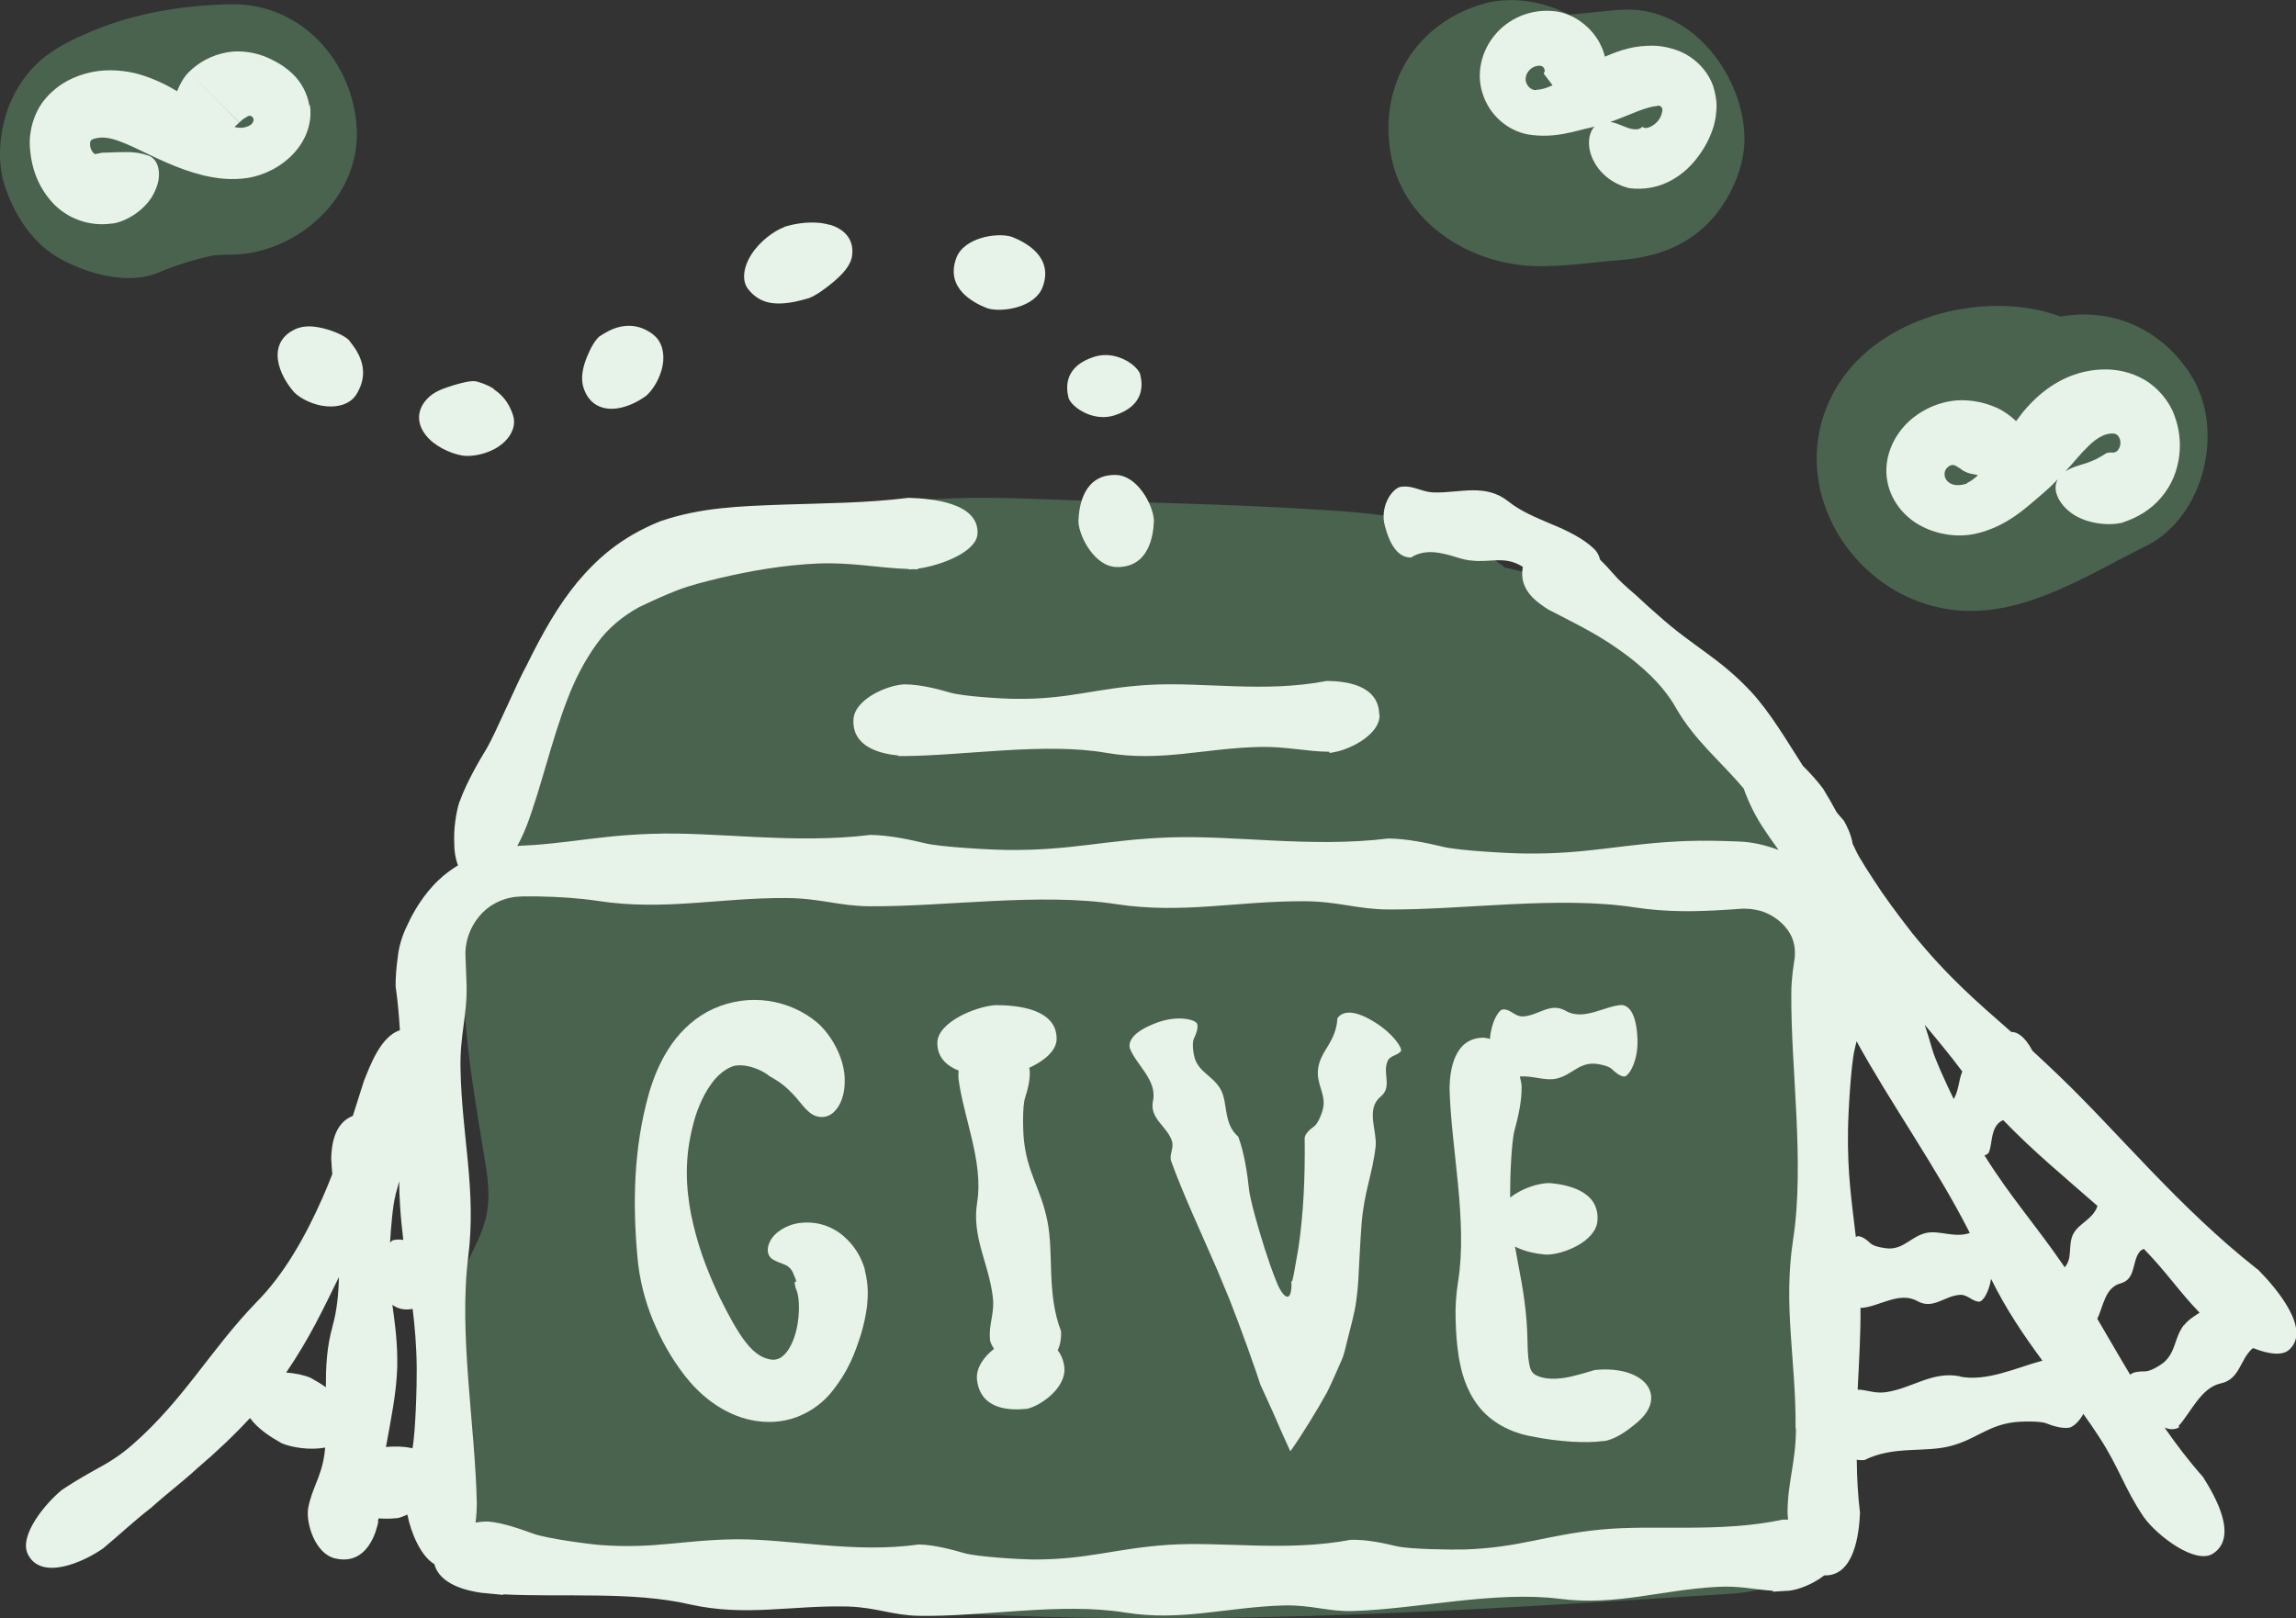
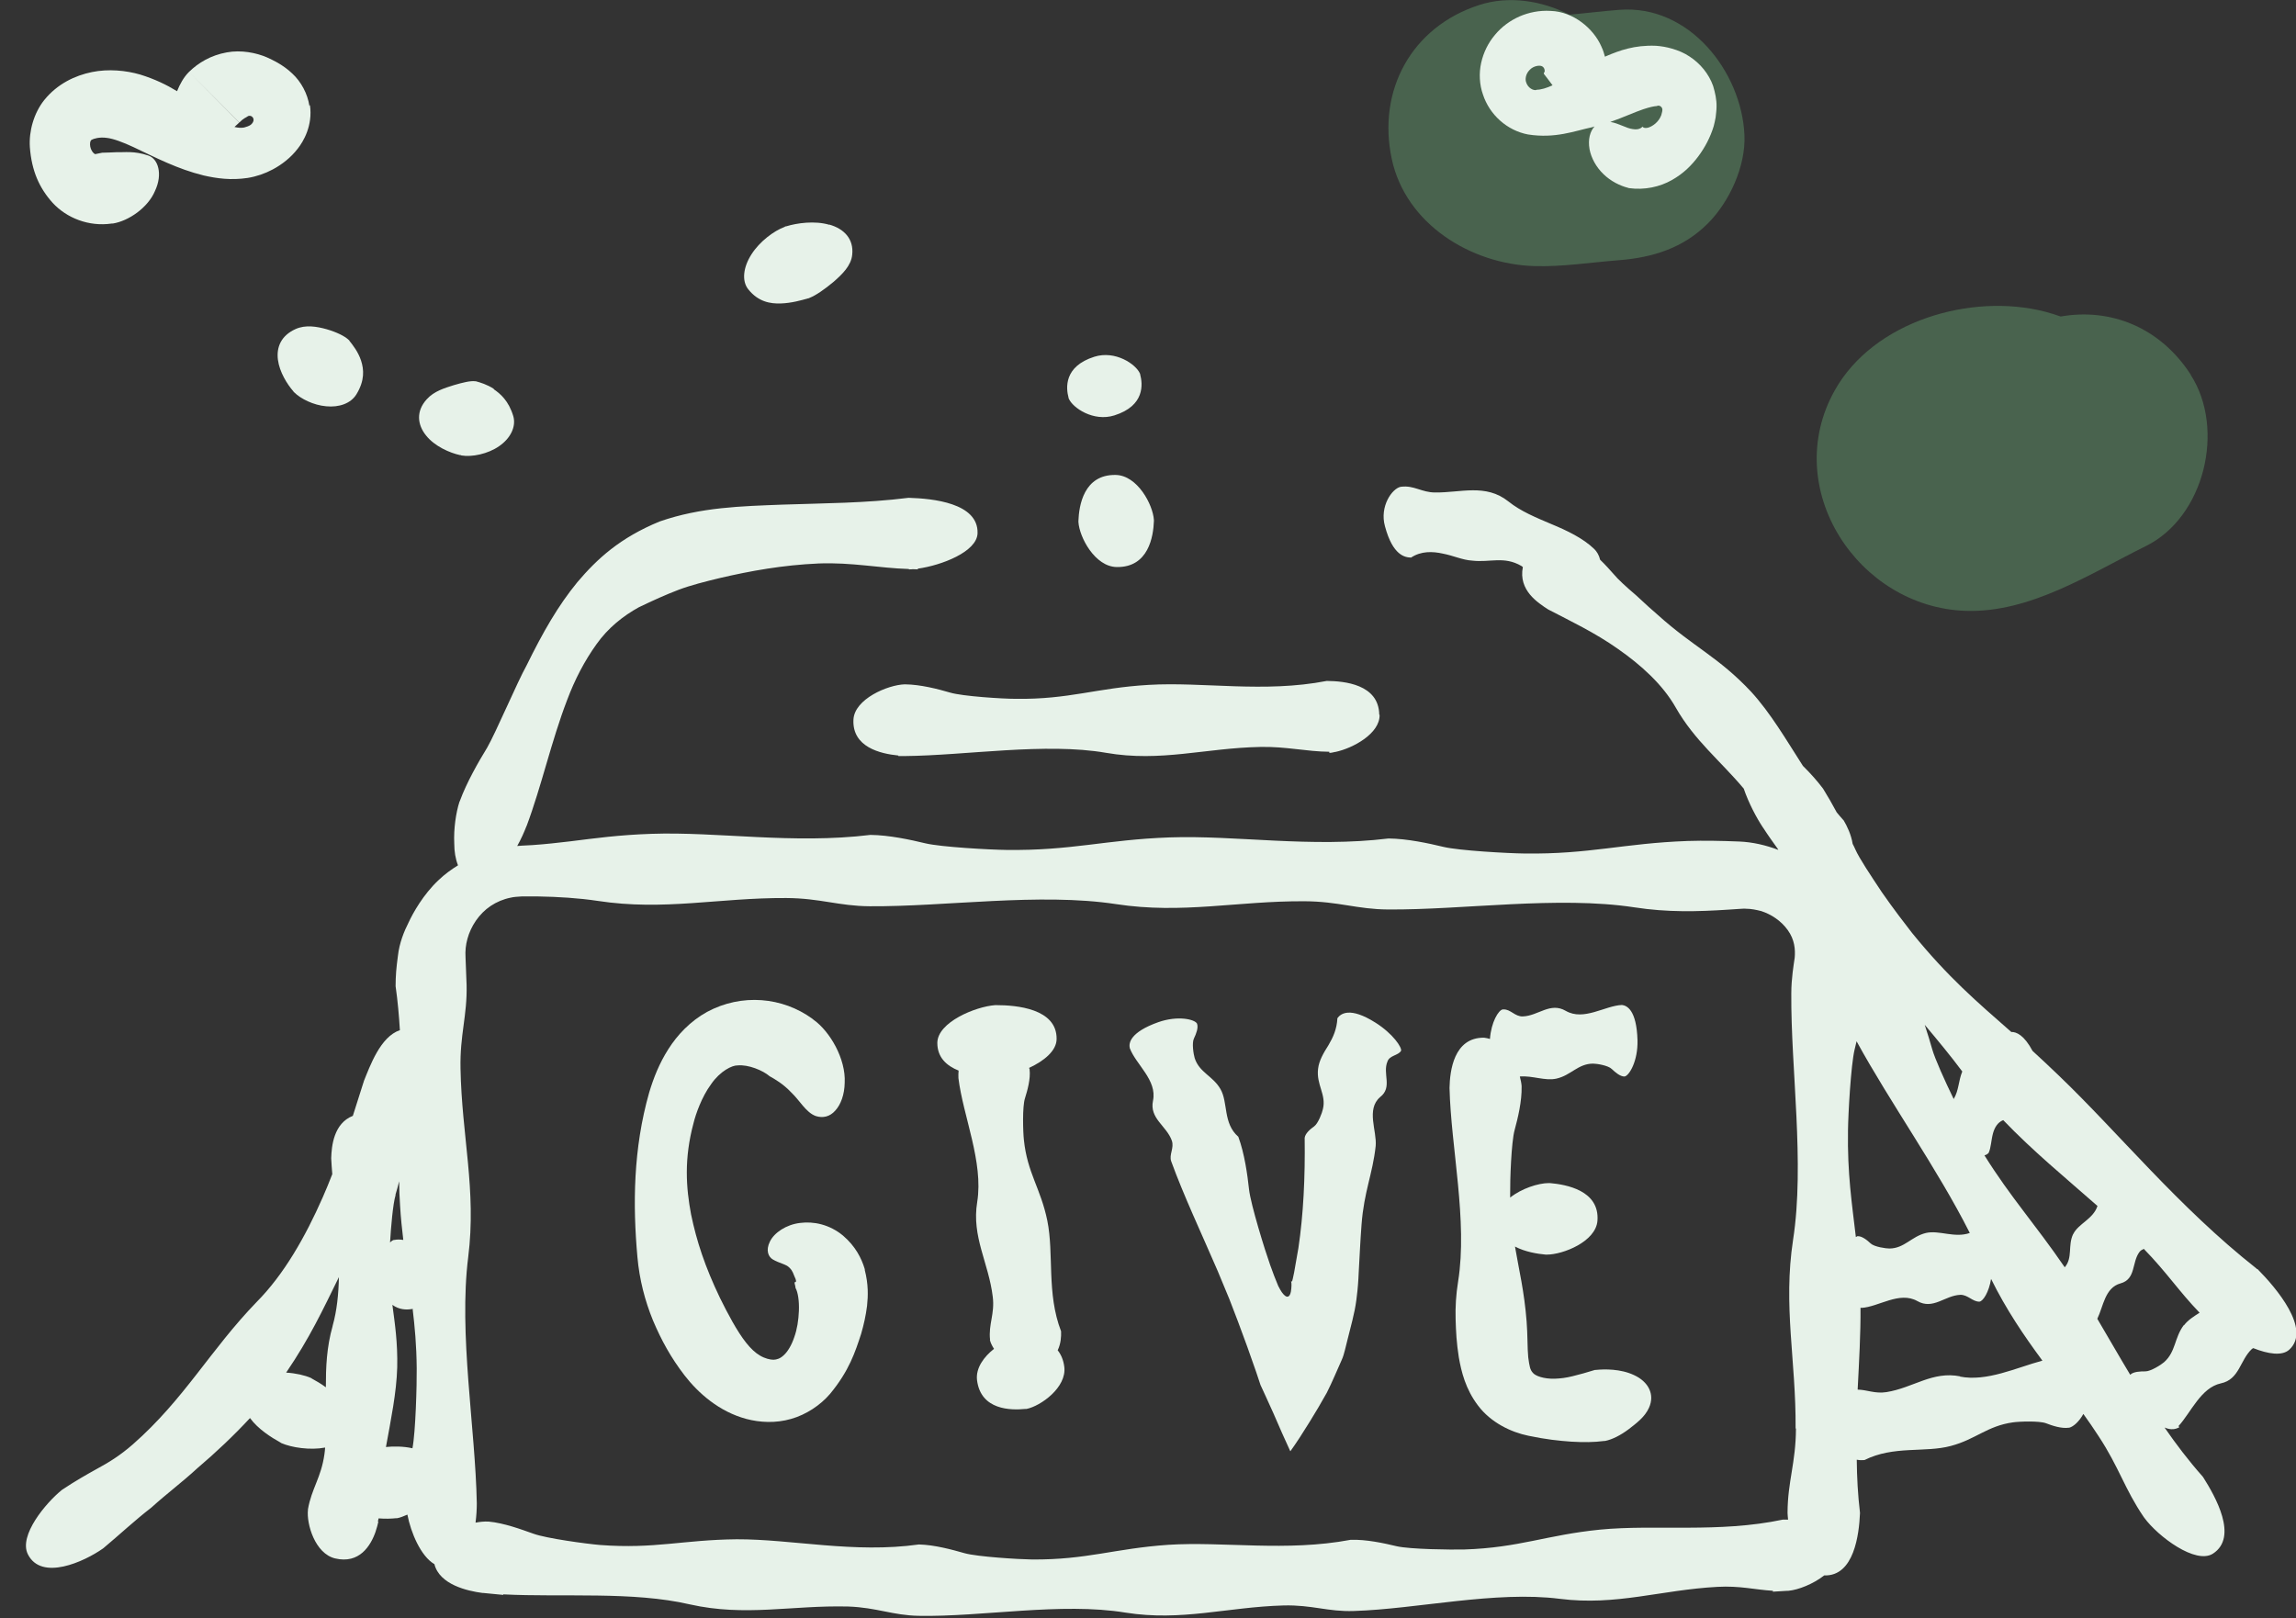
<svg xmlns="http://www.w3.org/2000/svg" id="Layer_2" data-name="Layer 2" viewBox="0 0 128.38 90.49">
  <rect x="0" y="0" width="128.38" height="90.49" fill="#333333" stroke="none" />
  <defs>
    <style>
      .cls-1 {
        fill: #49634e;
      }

      .cls-2 {
        fill: #e7f2e9;
      }
    </style>
  </defs>
  <g id="Layer_43" data-name="Layer 43">
    <g>
-       <path class="cls-1" d="M103.6,80.25c-.9-5.1-2.03-10.23-2.62-15.38-.59-5.12,1.39-9.43,1.26-14.4-.12-4.71-3.15-8.79-6.05-12.25-3.55-4.25-6.94-5.25-12.06-6.49-.12-.1-.29-.23-.55-.41-.91-.61-1.69-1.13-2.7-1.56-2.14-.9-4.41-1.08-6.71-1.23-5.52-.37-11.09-.43-16.62-.64-5.71-.22-11.38.18-15.73,2.7-3.41.28-6.63.93-8.71,3.78-1.65,2.26-1.67,4.7-2.73,7.15-.93,2.16-2.51,3.91-3.31,6.18-2.1,5.93-.83,11.64.11,17.62.43,2.76-.24,3.53-1.37,5.95-1.26,2.7-1.81,5.7-1.76,8.68.11,6.78,4.75,9.07,10.87,8.9,6.64-.19,13.34,1.14,19.99,1.44,13.99.63,27.99-.27,41.94-1.17,4.85-.31,7.57-4.2,6.75-8.86Z" />
      <path class="cls-1" d="M122.5,20.96c-1.71-2.65-4.47-3.75-7.28-3.26-.28-.1-.57-.19-.87-.27-4.16-1.07-9.6.54-11.76,4.4-3.07,5.47,1.29,12.13,7.32,12.33,3.61.12,6.94-2.07,10.07-3.62,3.29-1.62,4.46-6.56,2.51-9.58Z" />
      <path class="cls-1" d="M90.53.55c-.91.07-1.85.19-2.78.27-1.57-.8-3.41-1.07-5.04-.54-3.78,1.22-5.71,4.77-4.89,8.61.78,3.64,4.42,5.88,7.96,5.99,1.57.05,3.19-.21,4.76-.33,1.88-.15,3.58-.68,4.95-2.05,1.21-1.21,2.13-3.21,2.05-4.95-.16-3.54-3.09-7.31-7-7Z" />
-       <path class="cls-1" d="M12.96.24c-2.65.04-5.36.47-7.81,1.5-1.76.74-3.18,1.49-4.18,3.22C.08,6.45-.29,8.66.25,10.35c.55,1.69,1.6,3.33,3.22,4.18,1.54.81,3.71,1.42,5.39.71,1.01-.42,2.03-.74,3.09-.96.33-.02.67-.04,1-.04,3.66-.05,7.17-3.18,7-7-.17-3.75-3.08-7.06-7-7Z" />
      <path class="cls-2" d="M48.36,71.01h0s-.02-.08-.02-.08c-.17-.55-.49-1.22-1.2-1.83-.76-.63-1.65-.81-2.41-.71-.76.09-1.44.54-1.68,1.04-.25.5-.08.86.16,1,.37.22.74.26.93.46.2.19.23.39.3.53.07.14.11.29.01.28-.06.01.02.17.03.3v.02s.19-.05.19-.05l-.19.05c.14.25.21.74.19,1.28-.02.52-.1,1.04-.26,1.48-.15.45-.37.81-.58,1-.21.2-.39.25-.58.26-.19,0-.48-.07-.75-.23-.26-.15-.52-.39-.78-.72-.51-.64-1.03-1.63-1.46-2.5-.84-1.75-1.31-3.18-1.62-4.68-.28-1.49-.4-3.11.14-5.11.12-.49.45-1.45.98-2.17.51-.74,1.18-1.06,1.48-1.05.6-.06,1.42.28,1.8.61h0s.02.01.02.01c.23.13.72.4,1.18.89.48.45.82,1.12,1.37,1.32.4.13.79.04,1.09-.3.31-.33.52-.9.53-1.56.07-1.33-.82-2.87-1.75-3.53l-.06-.05h0c-1.66-1.21-3.94-1.43-5.89-.38-.94.52-1.66,1.29-2.16,2.08-.51.8-.83,1.62-1.07,2.42-.9,3.15-.92,6.31-.66,9.2.11,1.26.42,2.45.87,3.55.47,1.11,1,2.08,1.77,3.08.76.98,1.92,2.02,3.45,2.43.76.2,1.63.25,2.5,0,.85-.24,1.64-.77,2.18-1.4,1.07-1.29,1.41-2.35,1.74-3.36.15-.52.26-1.01.33-1.56.06-.56.08-1.21-.13-2.02Z" />
      <path class="cls-2" d="M55.35,74.91v.02c.03.14.11.32.23.5-.56.44-1.03,1.07-.95,1.75.21,1.69,1.9,1.69,2.71,1.61h.03s.03,0,.03,0c.79-.16,2.25-1.2,2.11-2.35-.05-.4-.19-.7-.37-.93.18-.37.2-.77.19-1.04v-.02s0,0,0,0c-.82-2.13-.39-4.32-.77-6.19-.37-1.81-1.12-2.66-1.31-4.52-.05-.45-.09-1.86.06-2.32.14-.45.32-1.08.26-1.61l-.27.03.27-.03v-.02s-.02-.05-.03-.07c.82-.38,1.54-.95,1.54-1.62.02-1.7-2.26-1.89-3.36-1.89h-.04s-.04,0-.04,0c-1.09.08-3.22.95-3.23,2.11,0,.82.52,1.28,1.19,1.55-.01.15-.02.29-.01.4v.02s0,0,0,0c.26,2.13,1.41,4.69,1.05,6.93-.32,1.95.64,3.39.87,5.3.12.96-.25,1.54-.15,2.41" />
      <path class="cls-2" d="M78.34,58.77c.06-.19-.45-.96-1.43-1.58-1.44-.91-1.95-.5-2.13-.25h0s0,0,0,0c-.03.61-.24,1.07-.5,1.51-.28.44-.53.87-.58,1.32-.11.89.47,1.44.27,2.25-.04.2-.26.8-.49.97-.23.16-.5.4-.53.64.03,2.22-.07,4.28-.35,6.16-.08.46-.16.92-.24,1.37l-.07.33-.04.16s0,0,0,.01c-.01,0-.02,0-.03,0-.04,0-.03-.06-.02.03.02.07.02.31-.02.54-.03.16-.09.27-.18.28-.09.02-.2-.07-.33-.25-.06-.09-.13-.21-.2-.35-.15-.35-.3-.75-.45-1.17-.29-.81-1.08-3.36-1.18-4.22-.09-.83-.25-2-.6-2.95-.87-.76-.56-1.91-1-2.67-.43-.74-1.18-.92-1.44-1.73-.06-.2-.17-.84-.04-1.1.12-.25.26-.6.17-.83h0s0,0,0,0c-.13-.24-1.07-.46-2.16-.08-1.6.57-1.66,1.18-1.6,1.45h0s0,0,0,0c.34.92,1.54,1.79,1.3,2.94-.21,1,.75,1.4,1.05,2.23.15.42-.17.79-.03,1.17.7,1.92,1.68,4,2.59,6.11.22.53.44,1.06.66,1.59.16.42.32.83.48,1.25.17.47.35.95.52,1.41.17.48.33.95.5,1.42l.24.72.24.52c.32.69.64,1.41.97,2.18.15.33.29.65.44.97.02.07.04.01.06-.02l.07-.1.14-.2.28-.42c.18-.29.37-.58.55-.87.16-.27.33-.54.49-.81l.47-.82c.15-.29.29-.61.43-.92l.41-.93c.14-.31.21-.73.31-1.09.18-.75.4-1.46.5-2.24.06-.46.07-.61.09-.84.02-.22.03-.45.04-.67.05-.89.09-1.79.16-2.71.14-1.86.62-2.82.79-4.39.08-.84-.55-2.05.25-2.74.71-.55.12-1.31.41-1.99.12-.35.61-.33.76-.6h0s0,0,0,0Z" />
      <path class="cls-2" d="M84.02,56.45h0c-.23.04-.64.7-.71,1.65-.11-.03-.22-.06-.33-.07-1.7-.02-1.91,1.88-1.93,2.79v.03s0,0,0,0c.08,3.32,1.02,7.43.48,10.81-.12.74-.16,1.44-.14,2.12.02.69.05,1.31.18,2.13.14.79.37,1.77,1.08,2.7.71.94,1.83,1.48,2.81,1.68,1,.21,1.7.28,2.39.33.7.04,1.25.04,1.87-.04h0s.03,0,.03,0c.41-.08.88-.33,1.31-.65.41-.32.9-.67,1.14-1.2.35-.77-.05-1.47-.83-1.83-.76-.36-1.66-.34-2.15-.29h-.04c-.46.14-.87.26-1.25.35-.36.09-.68.13-.99.14-.62.02-1.11-.16-1.24-.34-.14-.16-.18-.33-.25-.86-.05-.49-.03-1.26-.09-2-.13-1.69-.43-2.89-.65-4.19.57.3,1.26.41,1.72.45h.03s.03,0,.03,0c.91,0,2.74-.73,2.83-1.89.13-1.7-1.75-2.03-2.66-2.11h-.03s-.03,0-.03,0c-.58,0-1.52.3-2.16.81,0-.08,0-.14,0-.22-.01-.7.06-2.88.25-3.56.18-.66.41-1.61.39-2.43h0v-.03c-.01-.15-.05-.34-.1-.53.71-.06,1.41.26,2.04.12.82-.18,1.21-.84,2.06-.84.2,0,.84.1,1.04.3.2.19.48.43.72.42h0s0,0,0,0c.26-.05.75-.87.72-2.03-.05-1.7-.6-1.94-.87-1.97h0s0,0,0,0c-.96.04-2.13.91-3.14.33-.87-.51-1.54.28-2.4.31-.44.02-.69-.41-1.08-.39" />
      <path class="cls-2" d="M77.12,39.96c-.03-1.7-1.97-1.87-2.91-1.88h-.03s0,0,0,0c-3.5.68-6.92.04-9.95.22-2.94.17-4.43.82-7.43.78-.73,0-2.98-.14-3.68-.35-.68-.2-1.65-.45-2.51-.46h0s-.03,0-.03,0c-.94.03-2.81.82-2.86,1.98-.07,1.53,1.5,1.9,2.51,2v.03c.08,0,.18,0,.27,0,.02,0,.04,0,.06,0h.03s0,0,0,0c3.41-.03,7.87-.77,11.26-.18,3.06.53,5.53-.27,8.63-.33,1.43-.03,2.57.26,3.85.27v.06s.04,0,.04,0c.08,0,.18-.03.28-.05,0,0,.02,0,.02,0h0c.99-.21,2.49-1.03,2.47-2.07Z" />
-       <path class="cls-2" d="M121.57,23.19c-.29-.75-.89-1.5-1.66-1.95-.72-.42-1.51-.59-2.22-.58-.71,0-1.37.15-1.97.39-1.23.51-2.03,1.3-2.62,2.01-.13.17-.26.34-.37.49-.33-.31-.7-.57-1.04-.73l-.05-.02h0s0,0,0,0c-.58-.25-1.17-.41-1.95-.42-.38,0-.76.06-1.11.16-.37.1-.77.27-1.11.48-1.43.83-2.26,2.47-1.92,4,.23,1.04.95,1.93,1.92,2.42.48.25,1.01.4,1.54.47.51.06.94.04,1.41-.05,1.86-.42,2.92-1.53,3.86-2.31.29-.25.55-.5.78-.75-.09.17-.14.36-.12.57.04.38.28.81.68,1.16.79.72,2.14.9,3,.71h.06v-.02c.81-.26,1.59-.71,2.17-1.41.6-.7.9-1.52,1-2.31.1-.79,0-1.57-.29-2.33ZM110.01,27.02c-.14.07-.35.11-.55.11-.14,0-.29-.03-.43-.11-.11-.06-.31-.24-.3-.52,0-.35.38-.55.52-.49.14.03.21.12.36.19.05.07.24.17.41.24h0s0,0,0,0c.11.04.32.08.58.13-.19.18-.4.34-.61.44ZM118.26,25.29c-.16.05-.24-.02-.44.04h0s0,0,0,0c-.13.04-.41.28-.86.45-.42.2-1.01.27-1.47.58.5-.55.9-1.05,1.25-1.38.3-.3.53-.47.82-.61.29-.13.54-.15.69-.11.09.02.2.08.28.3.11.33-.08.67-.25.72Z" />
      <path class="cls-2" d="M95.79,4.81c-.24-.68-.72-1.26-1.32-1.65-.3-.2-.63-.34-.98-.44-.31-.09-.61-.14-.9-.16-1.2-.05-2.05.27-2.76.57-.03.01-.06.03-.09.04-.05-.18-.1-.36-.18-.52l-.02-.05-.15.07.15-.07c-.44-1.01-1.57-1.95-2.83-1.99-.65-.04-1.24.09-1.75.31-.52.23-1,.58-1.37,1.03-.38.45-.64.98-.77,1.56-.13.58-.1,1.22.1,1.78.37,1.13,1.35,2.01,2.52,2.23,1.53.24,2.61-.2,3.56-.4.06-.01.1-.03.16-.05-.25.27-.38.72-.28,1.28.09.48.37,1,.78,1.39.41.4.93.65,1.36.76l.06.02h0c.88.12,1.73-.07,2.4-.45.66-.37,1.12-.84,1.49-1.34.37-.5.66-1.05.85-1.67.04-.16.08-.32.11-.5.02-.2.05-.4.05-.59.01-.4-.08-.79-.19-1.16ZM85.92,5.03c-.17.05-.49-.1-.59-.44-.05-.14-.04-.44.2-.68.21-.23.57-.28.7-.2.12.07.14.18.14.26,0,.11-.08.08-.04.16h0s0,.01,0,.01c.06.08.25.31.48.63-.33.15-.64.25-.91.25ZM92.89,6.44c-.15.4-.5.63-.74.7-.25.06-.32-.06-.31-.06h0s-.14.21-.54.14c-.36-.04-.79-.33-1.26-.4.74-.26,1.36-.55,1.84-.71.36-.12.59-.17.76-.18.06-.04.18-.03.25.05.06.08.1.13,0,.46Z" />
      <path class="cls-2" d="M17.3,5.92c-.1-.67-.46-1.35-.96-1.81-.49-.47-1.06-.74-1.41-.9-.6-.26-1.45-.43-2.25-.28-.89.16-1.59.58-2.11,1.09l2.81,2.83c.25-.25.39-.28.45-.33.04-.05.19-.08.29.03.07.07.08.19.02.29-.03.05-.07.1-.12.14-.1.07-.25.12-.37.15-.15.03-.34.02-.54-.03.11-.1.2-.18.26-.24h.01s-2.81-2.84-2.81-2.84l-.04.04c-.26.27-.47.64-.63,1.04-.59-.36-1.25-.68-2.06-.93-.79-.23-1.77-.33-2.7-.14-.93.19-1.93.65-2.67,1.57-.58.73-.86,1.74-.8,2.63.1,1.33.53,2.29,1.28,3.12.77.83,2,1.34,3.3,1.15h0s0,0,0,0h.06c.88-.14,1.97-.89,2.36-1.83.44-.94.17-1.79-.37-1.97-.8-.28-1.37-.17-1.76-.19-.28.01-.61.03-.83.03h0s0,0,0,0c0,0,0,0,0,0l-.39.08c-.06-.03-.12-.08-.18-.18-.09-.14-.12-.33-.1-.46.02-.14.07-.15.1-.17.08-.05.42-.16.83-.1.36.04.9.24,1.5.52,1.25.59,2.45,1.22,3.91,1.58.74.17,1.54.28,2.47.14.49-.08.96-.24,1.41-.48.5-.27,1-.65,1.39-1.16.31-.39.85-1.29.68-2.44Z" />
      <g>
        <path class="cls-2" d="M19.54,19.05l-.02-.02-.02-.02c-.23-.22-.69-.44-1.24-.6-.54-.15-1.17-.26-1.73-.01-.82.37-1.08,1.02-.99,1.72.09.69.52,1.37.86,1.76l.02.03.03.03c.36.36,1.08.72,1.79.78.71.07,1.37-.15,1.69-.67.47-.77.42-1.39.26-1.88-.16-.49-.46-.87-.66-1.12Z" />
        <path class="cls-2" d="M27.62,21.75c-.39-.25-.76-.36-1.02-.43h-.02s-.02,0-.02,0c-.26-.03-.68.07-1.19.22-.5.16-1.1.33-1.51.79-.6.66-.53,1.41-.04,2.02.48.61,1.34.98,1.9,1.1h.04s.04.02.04.02c.58.1,1.48-.08,2.11-.52.64-.44.96-1.1.79-1.68-.26-.86-.72-1.25-1.1-1.51Z" />
-         <path class="cls-2" d="M36.53,18.71c-.72-.54-1.35-.54-1.84-.44-.5.11-.89.36-1.15.53h-.02s-.02.03-.02.03c-.23.2-.48.63-.69,1.15-.2.52-.37,1.13-.18,1.71.28.85.9,1.18,1.6,1.17.7-.01,1.41-.38,1.82-.67l.03-.02.03-.02c.39-.32.81-1.01.94-1.7.13-.7-.04-1.37-.52-1.73Z" />
      </g>
      <g>
        <path class="cls-2" d="M46.37,12.57c-.81-.24-1.81-.1-2.42.09h-.04s-.04.03-.04.03c-.6.22-1.4.82-1.85,1.53-.46.71-.56,1.49-.18,1.96.56.7,1.23.81,1.82.79.6-.02,1.16-.18,1.54-.29h.03s.03-.02.03-.02c.36-.14.86-.49,1.35-.9.48-.42.98-.9,1.04-1.51.1-.89-.46-1.46-1.28-1.69Z" />
-         <path class="cls-2" d="M56.59,13.25h-.03s-.03-.02-.03-.02c-.81-.23-2.63.05-3.06,1.2-.62,1.68.93,2.49,1.71,2.8h.03s.03.02.03.02c.81.23,2.63-.05,3.06-1.2.62-1.68-.93-2.49-1.71-2.8Z" />
      </g>
      <path class="cls-2" d="M63.75,20.93v-.02s-.01-.02-.01-.02c-.22-.52-1.38-1.31-2.55-.94-1.71.54-1.59,1.75-1.44,2.3v.02s.01.02.01.02c.22.52,1.38,1.31,2.55.94,1.71-.54,1.59-1.75,1.44-2.3Z" />
      <path class="cls-2" d="M64.52,29.11v-.03c-.05-.85-.92-2.5-2.14-2.52-1.79-.03-2.05,1.73-2.08,2.57v.03s0,.03,0,.03c.05.85.92,2.5,2.14,2.52,1.79.03,2.05-1.73,2.08-2.57v-.03Z" />
      <path class="cls-2" d="M126.2,70.97l-.04-.04h0c-4.35-3.43-7.68-7.56-11.05-10.79-.52-.5-.99-.94-1.46-1.37-.47-.88-.9-1.07-1.19-1.06-1.9-1.67-3.52-3.04-5.55-5.54-.34-.44-1.04-1.34-1.69-2.28-.63-.95-1.26-1.89-1.48-2.39-.04-.1-.1-.21-.15-.31-.08-.51-.31-.99-.5-1.31l-.02-.02h0c-.13-.14-.25-.29-.37-.43-.24-.45-.5-.9-.76-1.32h0s-.03-.04-.03-.04c-.27-.36-.66-.81-1.1-1.24-.95-1.48-1.81-2.96-2.9-4.15-1.82-1.94-3.21-2.49-5.2-4.28-.25-.21-.75-.66-1.24-1.12-.52-.44-1.02-.9-1.23-1.16-.21-.24-.48-.54-.77-.82-.06-.26-.19-.46-.32-.59h-.01s0-.01,0-.01c-.62-.6-1.52-1.03-2.39-1.39-.87-.37-1.71-.71-2.41-1.27-1.27-1.01-2.67-.48-4.1-.5-.74,0-1.18-.41-1.89-.32h0s-.02,0-.02,0c-.49.09-1.2,1.1-.89,2.21.44,1.65,1.13,1.74,1.45,1.75h.01c.56-.37,1.2-.35,1.78-.22.58.11,1.1.36,1.63.39,1.01.12,1.78-.27,2.76.3.02.01.05.04.08.06-.26,1.31.85,2,1.41,2.37h.02s0,.01,0,.01c1.19.62,2.59,1.28,3.89,2.2,1.29.9,2.5,1.99,3.23,3.28,1.05,1.84,2.48,2.96,3.8,4.53.28.82.72,1.64,1.07,2.17l.03.04.08-.05-.08.05c.25.39.53.78.81,1.17,0,.02.02.04.03.05-.71-.27-1.45-.44-2.19-.47-1.01-.04-1.95-.06-2.89-.03-3.61.13-5.45.75-9.13.7-.89-.01-3.65-.16-4.52-.37-.83-.2-2.03-.46-3.07-.47-4.35.53-8.53-.19-12.25-.06-3.61.13-5.45.75-9.13.7-.89-.01-3.65-.16-4.52-.37-.83-.2-2.03-.46-3.07-.47-4.35.53-8.53-.19-12.25-.06-1.81.06-3.17.25-4.54.42-.69.08-1.37.16-2.12.21-.19.01-.38.02-.57.03-.09,0-.18.02-.27.02.22-.39.39-.78.51-1.09l.02-.04h0c.83-2.22,1.38-4.74,2.26-7.03.43-1.15.98-2.2,1.64-3.12.65-.92,1.5-1.59,2.37-2.07.77-.37,1.54-.72,2.23-.98.66-.25,1.49-.46,2.32-.66,1.68-.39,3.48-.72,5.51-.81,1.86-.07,3.38.26,5.04.31v.02s.05,0,.05,0c.05,0,.11,0,.16-.01.1,0,.19.01.29.01v-.04c1.31-.18,3.31-.94,3.34-1.98.05-1.7-2.53-1.94-3.82-1.98h-.05c-2.39.3-4.74.3-7.05.38-2.31.09-4.54.14-6.85.94-2.22.91-3.5,2.09-4.61,3.4-1.08,1.32-1.91,2.77-2.84,4.66-.51.91-1.72,3.76-2.2,4.59-.49.8-1.15,1.95-1.53,2.99h0s-.02.04-.02.04c-.19.59-.33,1.49-.29,2.33,0,.45.07.87.21,1.22-.37.23-.75.5-1.1.84-.84.79-1.42,1.83-1.66,2.35-.25.49-.52,1.15-.6,1.87l-.06.48-.04.41c-.02.27-.03.54-.03.81.12.83.19,1.65.24,2.46-1.09.36-1.67,2-2.02,2.86v.04s-.01,0-.01,0c-.19.6-.39,1.24-.6,1.89-1.07.42-1.19,1.69-1.21,2.36v.03s0,0,0,0c.01.28.04.58.06.87-.17.44-.35.88-.54,1.31-.96,2.18-2.16,4.3-3.69,5.84-2.6,2.69-4.04,5.43-6.92,7.96-.72.63-1.36,1.02-1.99,1.36-.63.35-1.23.69-1.95,1.17h0s-.03.02-.03.02c-.89.72-2.43,2.55-1.9,3.6.76,1.51,3.15.41,4.19-.32l.04-.03h0c.91-.76,1.76-1.56,2.67-2.26.85-.77,1.76-1.45,2.57-2.2,1.06-.9,2.05-1.84,2.95-2.81.45.62,1.2,1.09,1.69,1.36l.03.02.03.02c.57.25,1.61.41,2.45.25-.01.13-.02.25-.04.38-.18,1.29-.72,1.92-.92,3.07h0s0,.03,0,.03c-.09.78.39,2.45,1.52,2.72,1.35.32,1.99-.7,2.27-1.52h0s0-.01,0-.01c.06-.18.11-.35.14-.5v-.03s-.02,0-.02,0c.02-.09.04-.16.04-.18.36.03.71.02.98-.01h.03s.03,0,.03,0c.17-.03.36-.11.57-.2.19,1,.75,2.33,1.51,2.77.29,1.15,1.85,1.5,2.68,1.61h.03s0,0,.01,0l1.13.11v-.03c3.33.17,7.24-.18,10.43.56,3.12.7,5.69.04,8.87.12,1.6.06,2.46.49,3.92.52,3.55.07,7.97-.77,11.57-.18,3.15.5,5.67-.31,8.84-.4,1.6-.04,2.48.36,3.93.31,3.54-.11,7.91-1.14,11.52-.68,3.16.4,5.65-.5,8.81-.67,1.26-.07,2.09.16,3.1.22v.05s.82-.05.82-.05c0,0,0,0,.01,0h0s.04,0,.04,0c.55-.05,1.39-.38,2-.86,1.68.06,1.95-2.32,2-3.47v-.04s0,0,0,0c-.12-1-.17-1.98-.18-2.96.15.03.3.03.41.02h.02c1.63-.82,3.39-.4,4.83-.79,1.4-.37,2.03-1.12,3.48-1.32.35-.05,1.46-.09,1.84.05.36.14.87.31,1.28.25h0s.02,0,.02,0c.24-.06.56-.35.79-.77.29.4.57.81.85,1.24,1.16,1.76,1.45,2.95,2.53,4.53h0s.03.04.03.04c.76,1.04,2.88,2.63,3.84,2,1.43-.93.12-3.21-.55-4.27l-.03-.04h0c-.78-.88-1.48-1.8-2.13-2.74.29.12.5.11.65.06h0s0,0,0,0c.07-.02.13-.05.18-.08h0s-.05-.06-.05-.06c.69-.75,1.25-2.15,2.37-2.39,1.04-.22,1.06-1.29,1.73-1.92.02-.02.05-.03.08-.05.83.33,1.61.45,2.01.09,1.26-1.14-.74-3.47-1.77-4.51ZM18.6,74.15c-.34,1.2-.38,2.31-.38,3.43-.27-.2-.55-.36-.77-.48l-.03-.02-.03-.02c-.34-.15-.86-.27-1.39-.3,1.32-1.94,2.04-3.49,2.95-5.34-.02.94-.11,1.87-.35,2.72ZM22.11,66.82c.07-.22.14-.49.21-.76,0,.46.02.91.05,1.36.04.7.11,1.32.18,1.92-.19-.03-.36-.03-.49,0h-.02s-.02,0-.02,0c-.07.02-.14.07-.21.14.05-.84.16-2.16.31-2.65ZM23.06,80.99c-.53-.12-1.1-.11-1.48-.07h0c.28-1.55.59-3.03.63-4.45.03-1.4-.13-2.44-.27-3.5.38.28.79.28,1.04.24h.02s.02,0,.02,0c.02,0,.04-.02.05-.03.12.99.22,2.05.23,3.35.01.88-.06,3.55-.24,4.47ZM100.42,79.9c-.01,1.91-.46,2.94-.47,4.67h0v.04c0,.11.02.24.03.37-.09,0-.18,0-.26,0h-.03c-3.6.76-7.13.26-10.22.56-3.01.3-4.51,1.01-7.58,1.11-.75.02-3.05-.01-3.79-.18-.71-.17-1.71-.39-2.58-.36-3.61.68-7.11.08-10.21.28-3.01.21-4.53.84-7.6.82-.74-.01-3.05-.15-3.77-.35-.7-.2-1.69-.47-2.56-.49-3.63.51-7.09-.3-10.19-.29-3.01.03-4.57.55-7.63.32-.74-.06-3.02-.37-3.73-.63-.68-.24-1.64-.6-2.51-.68h0s-.03,0-.03,0c-.2-.01-.44.01-.7.06.05-.39.07-.76.07-1.05v-.04s0,0,0,0c-.08-4.22-1.02-9.46-.48-13.76.47-3.75-.36-6.76-.43-10.54-.04-1.91.38-2.95.34-4.68-.02-.5-.04-1.02-.06-1.55-.02-.34.01-.69.11-1.04.19-.69.64-1.39,1.3-1.83.33-.22.71-.38,1.11-.46.21-.05.38-.05.63-.07.29,0,.59,0,.88,0,1.16.02,2.29.09,3.36.25,3.73.57,6.76-.18,10.54-.16,1.91.01,2.94.45,4.67.46,4.22.03,9.49-.77,13.77-.12,3.73.57,6.76-.18,10.54-.16,1.91.01,2.94.45,4.67.46,4.22.03,9.49-.77,13.77-.12,1.87.29,3.56.24,5.25.13l.6-.04c.14,0,.28-.03.41-.01.28,0,.56.06.84.13.55.18,1.1.53,1.48,1.06.39.54.43,1.09.39,1.55-.05.36-.19,1.15-.19,2-.03,4.22.76,9.49.1,13.77-.57,3.73.17,6.76.14,10.54ZM109.72,59.92c-.22.54-.19,1.06-.48,1.54-.51-1.05-1.04-2.23-1.2-2.78-.11-.4-.26-.88-.42-1.37.74.88,1.46,1.75,2.1,2.61ZM103.33,63.21c.01-.89.16-3.65.37-4.52.03-.14.07-.3.11-.46,1.87,3.42,4.52,7.13,6.33,10.72-.85.3-1.71-.17-2.45,0-.82.2-1.2.86-2.04.87-.2,0-.84-.09-1.05-.28-.2-.19-.49-.42-.73-.41h0s0,0,0,0c-.03,0-.06.03-.1.05-.22-1.89-.48-3.53-.44-5.98ZM109.61,76.97c-1.56-.31-2.63.64-4.13.88-.64.1-1.08-.13-1.61-.14.08-1.58.17-3.11.16-4.58.02,0,.04,0,.05.01h0s0,0,0,0c.96-.05,2.12-.95,3.13-.38.88.5,1.53-.31,2.39-.35.43-.02.7.4,1.09.38h0s0,0,0,0c.2-.04.52-.53.64-1.27.84,1.7,1.82,3.15,2.87,4.57-1.48.4-3.11,1.19-4.62.89ZM115.92,69.01c-.31.65-.01,1.32-.47,1.86,0,0,0,0,0,0-1.68-2.45-3.01-3.89-4.49-6.26.12-.03.19-.09.23-.13h0s0,0,0,0c.14-.29.14-.71.25-1.11.09-.32.26-.61.57-.73,1.67,1.74,3.44,3.19,5.27,4.8-.24.74-1.08.99-1.36,1.58ZM119.11,76.87s0,0,0,0h0s0,0,0,0ZM122.11,74.1c-.54.71-.44,1.49-1.11,2.08-.16.14-.74.51-1.04.51-.28,0-.67.01-.85.19-.64-1.06-1.24-2.12-1.84-3.13.34-.69.42-1.74,1.3-1.98.87-.24.62-1.18,1.06-1.76.06-.08.15-.13.24-.17,1.28,1.31,1.96,2.37,3.12,3.57-.33.21-.65.41-.87.7Z" />
    </g>
  </g>
</svg>